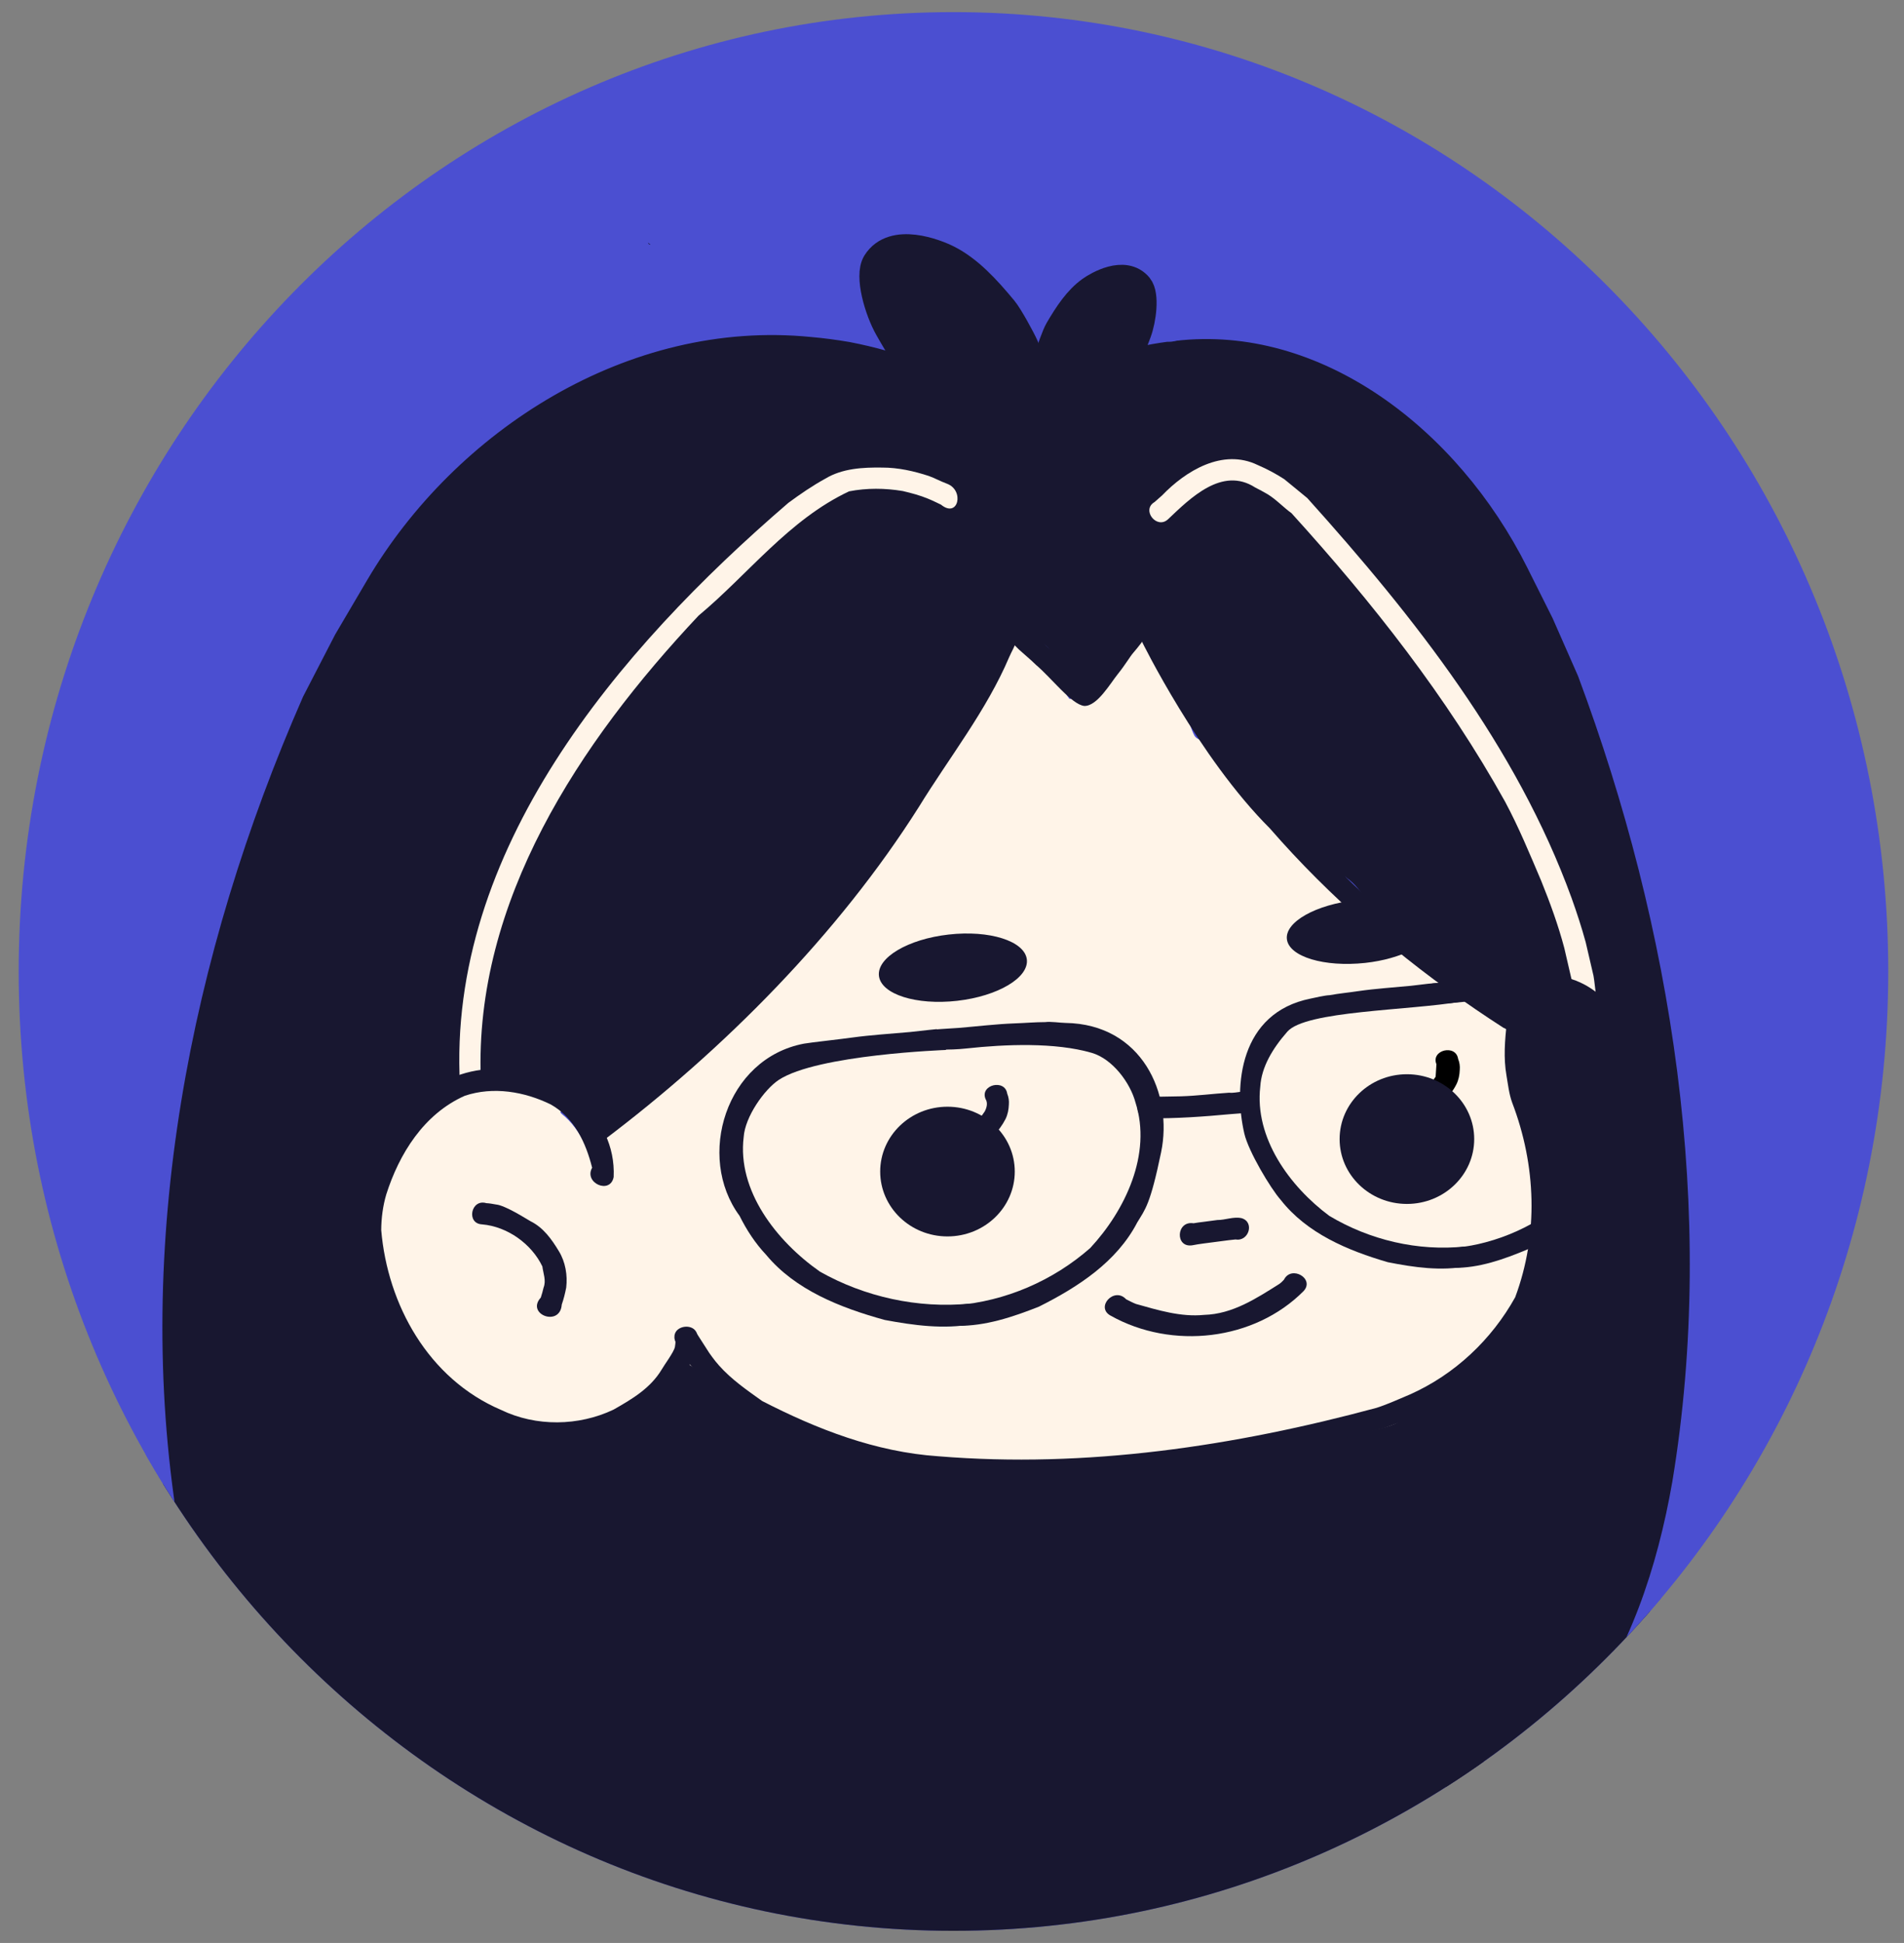
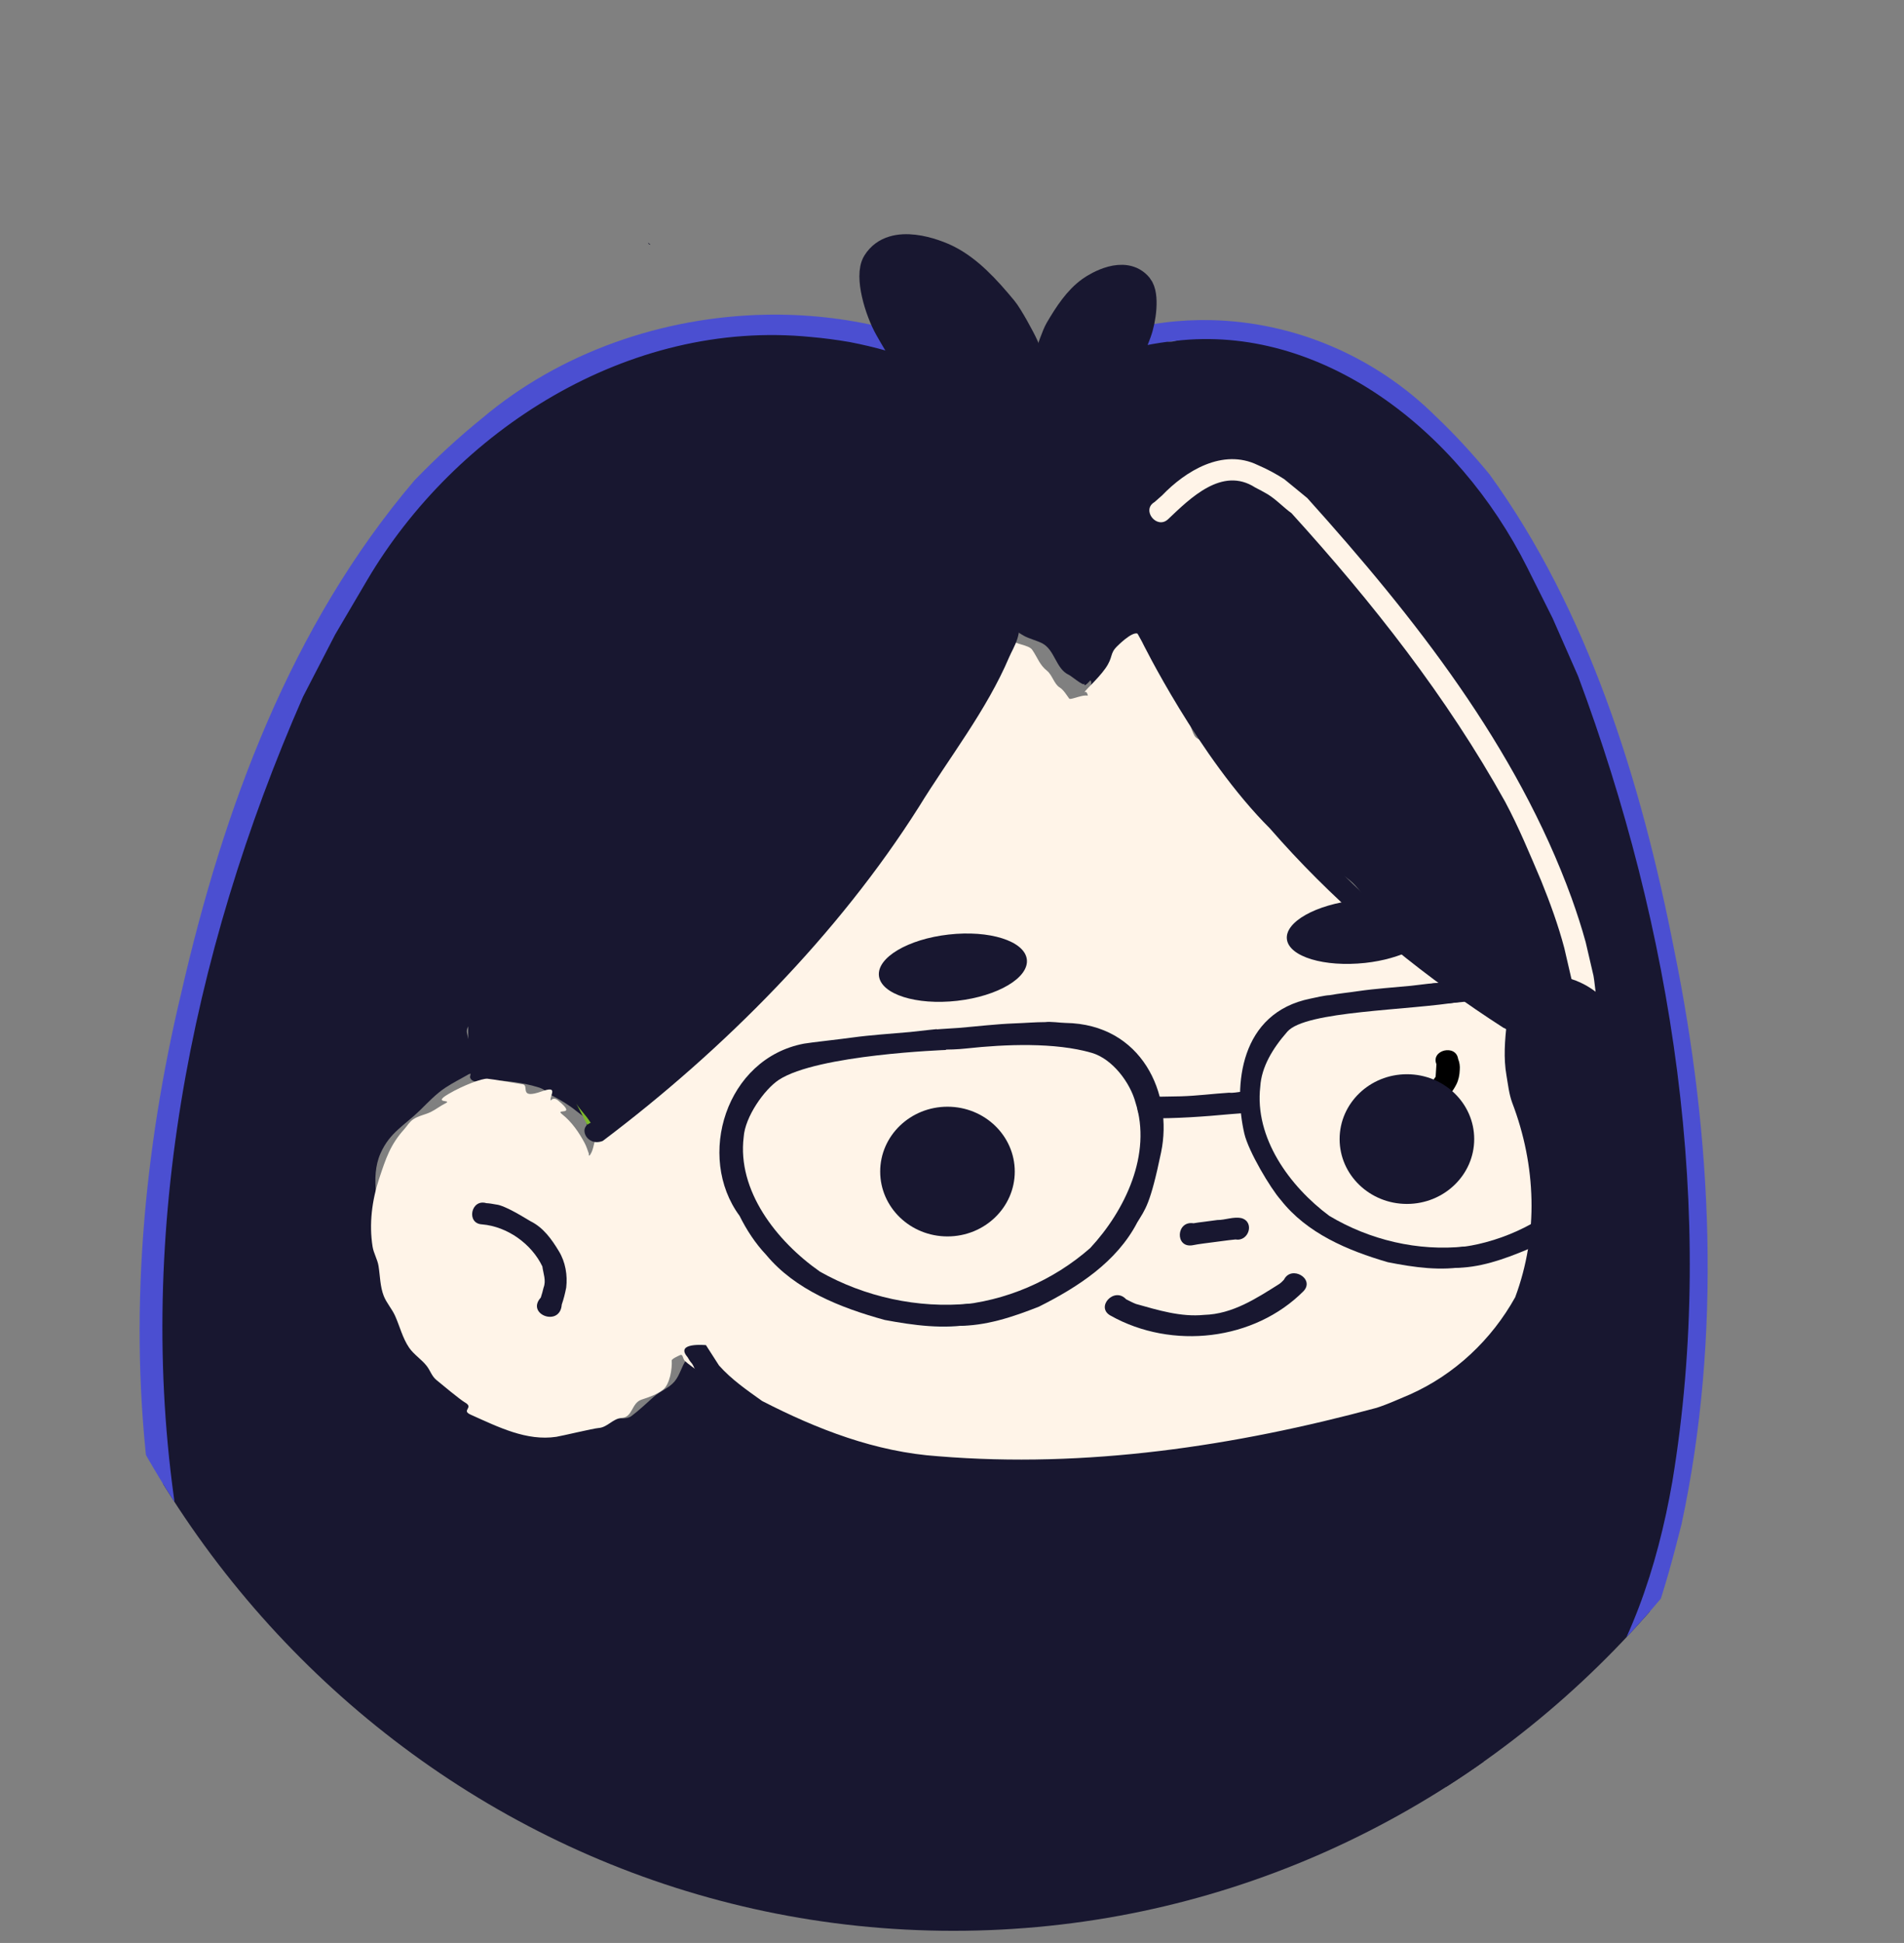
<svg xmlns="http://www.w3.org/2000/svg" xmlns:xlink="http://www.w3.org/1999/xlink" version="1.1" id="Calque_1" x="0px" y="0px" viewBox="0 0 1098.78 1120.72" style="enable-background:new 0 0 1098.78 1120.72;" xml:space="preserve">
  <rect x="0" y="0" width="1098.78" height="1120.72" fill="#808080" stroke="none" />
  <style type="text/css">
	.st0{fill:#4B4FD1;}
	.st1{clip-path:url(#SVGID_00000005974936146400875890000007305884108300730762_);}
	.st2{fill:#181730;}
	.st3{fill:#7DB92C;}
	.st4{fill:#FFF4E8;}
	.st5{fill:#181730;stroke:#181730;stroke-width:18.06;stroke-miterlimit:3.853;}
	.st6{fill:none;stroke:#FFF4E8;stroke-width:18.06;stroke-miterlimit:3.853;stroke-opacity:0;}
</style>
  <g>
    <g>
-       <path id="Mask_00000175308422766429023100000015537011445016004523_" class="st0" d="M550.24,6.99L550.24,6.99    c297.93,0,539.45,247.75,539.45,553.37l0,0c0,305.62-241.52,553.37-539.45,553.37l0,0c-297.94,0-539.45-247.74-539.45-553.37l0,0    C10.79,254.74,252.3,6.99,550.24,6.99z" />
-     </g>
+       </g>
    <g>
      <defs>
        <path id="SVGID_1_" d="M550.24,6.99L550.24,6.99c297.93,0,539.45,247.75,539.45,553.37l0,0c0,305.62-241.52,553.37-539.45,553.37     l0,0c-297.94,0-539.45-247.74-539.45-553.37l0,0C10.79,254.74,252.3,6.99,550.24,6.99z" />
      </defs>
      <clipPath id="SVGID_00000078010262929636003960000007402701210912886969_">
        <use xlink:href="#SVGID_1_" style="overflow:visible;" />
      </clipPath>
      <g style="clip-path:url(#SVGID_00000078010262929636003960000007402701210912886969_);">
        <path class="st2" d="M703.33,192.22c-1.26-0.13-2.59-0.12-4.07,0.17c-7.39,1.43-14.9,2.77-22.45,4.58     c-3.72,0.9-11.06-2.63-11.06-2.63c0.01,0-5.91,0.35-9.74,1.41c-5.57,1.53-9.86,2.76-15.36,4.53     c-8.17,2.63-26.61,10.61-26.61,10.61s-8.96,5.88-13.61,8.12c-4.84,2.33-37.42,2.01-40.86,6.42     c-1.45,1.88,26.05,12.64,26.05,14.81c0,7.59,0.78,15.02,2.03,22.29c1.38,7.91,1.81,16.25,2.74,24.27     c0.67,5.82-0.11,12.02,2.03,17.68c4.24,11.24,11.32,21.36,14.97,32.78c5.05,15.81,5.89,31.93,12.93,47.2     c1.59,3.45,4.81,6.66,5.46,10.47c0.23,1.29,3.45-2.49,3.45-2.49c1.7,1.64-1.1,5.81-0.74,5.12l26.56-26.23     c2.81-2.7,7.49,2.17,9.5,4.59c1.9,2.28,2.14,4.72,3.44,7.22c2.39,4.61,6.68,8.29,8.83,13.1c1.13,2.54,1.59,5.55,3.39,7.86     c6.68,8.58,11.71,18.33,18.37,26.87c2.76,3.56,3.86,8.28,6.8,11.82c6.02,7.24,14.38,12.38,20.43,19.65     c2.02,2.44,3.5,5.39,5.43,7.87c4.38,5.63,15.03,11.58,21.09,15.08c5.44,3.15,8.71,9.16,13.63,13.1     c4.14,3.33,8.77,5.85,12.93,9.19c4.84,3.87,7.71,9.12,11.57,13.76c4.94,5.95,12.09,11.01,17.66,16.38     c0.71,0.68,2.01,0.62,2.73,1.31c5.23,5.04,9.7,11.42,15.66,15.73c3.88,2.8,8.51,4.35,12.23,7.22c2.46,1.9,4.07,3.66,6.8,5.24     c4.67,2.7,10.72,9.33,13.16,14.05c1.43,2.77,3.98,4.58,6.03,6.06c4.17,3.01,10.08,1,11.32,6.96c1.14,5.47,0.53,4.79,1.48,10.3     c2.72,15.66,4.08,31.38,6.14,47.19c1.23,9.51,5.85,18.18,7.46,27.52c3.01,17.35-1.72,32.74-5.36,50.23     c-1.35,6.47-1.18,17.32-4.84,23.19c-5,8.03-10.84,18.31-17.69,24.92c-3.21,3.08-7.65,2.81-10.43,6.39     c-2.24,2.88-6.55,5.82-9.18,8.35c-7.78,7.5-16.48,15.6-25.27,21.96c-6.35,4.58-15.93,4.45-23.14,7.22     c-5.4,2.08-16.77,1.94-22.49,3.03c-20.92,4.04-35.37,14.65-57.12,14.65c-9.12,0-17.4,2.64-26.56,2.64     c-3.71,0-9.23-2.02-10.19,2.63c-1.84,8.83-4.61,18.33-2.71,27.52c0.59,2.8,2.12,5.67,2.71,8.51c0.88,4.22,2.86,10.62,6.13,13.77     c5.43,5.23,13.92,3.34,20.4,4.59c4.9,0.94,11.81,1.97,16.33,4.58c4.23,2.45,6.95,5.69,10.89,8.54     c7.43,5.36,15.02,10.34,22.46,15.73c6.9,4.98,11.12,13.37,16.34,19.65c3.21,3.87,7.35,7.09,10.89,10.5     c2.83,2.74,5.39,7.15,7.46,10.47c1.41,2.25,1.42,5.95,3.4,7.86c2.23,2.15,3.18,5.66,5.46,7.87c4.66,4.49,8.91,9.92,12.94,15.09     c3.82,4.92,5.63,11.4,9.5,16.37c4.56,5.85,9.88,11.47,15,16.4c2.45,2.36,4.23,7.11,8.16,7.87c6.89,1.32,15.86-0.06,22.43-1.32     c6.79-1.31,9.38-8.24,14.29-11.79c5.69-4.11,12.11-8.38,17.03-13.13c3.46-3.33,9.52-3.11,11.02-7.46     c1.26-3.64,10.7-6.6,13.23-9.54c3.37-3.9-2.08-14.23,1.58-17.74c6.82-6.58,8.92-16.68,13.63-24.24c0.26-0.42,1-0.33,1.36-0.67     c1.68-1.61,1.97-4.71,3.4-6.55c4.82-6.18,9.33-15.41,11.57-22.95c6.71-22.64,10.29-45.18,14.26-68.17     c1.79-10.34,2.94-14.05,4.3-24.5c1.54-11.92,6.04-16.53,8.09-28.37c0.47-2.75,1.44-16.94,1.91-19.71     c1.65-9.52,0.37-19.31,1.61-28.92c2.23-17.14-0.98-36.63-2.61-53.89c-1.1-11.65,1.42-19.41-0.3-30.97     c-1.61-10.86-2.16-27.88-3.77-38.75c-4.01-27.01-12.5-54.9-18.06-81.67c-0.44-2.12-0.91-4.24-1.39-6.37     c-0.29-1.25-0.58-2.5-0.87-3.76c-1.09-4.72-2.21-9.45-3.18-14.15c-1.07-5.16,2.17-10.23,0.85-14.06     c-1.32-3.83-2.24-7.07-2.91-12.67c-0.65-5.37-2.49-13.22-2.49-13.22s-9.54-15.88-11.11-24.94c-0.92-5.28-3.67-10.47-4.77-15.74     c-2.74-13.22-7.82-25.93-12.23-38.68c-1.09-3.17-3.65-5.92-4.76-9.15c-6.76-19.53-15.66-38.01-25.2-56.38     c-4.59-8.85-9.12-17.34-14.27-25.59c-3.83-6.15-4.74-13.88-9.53-19.65c-4.38-5.27-10.09-9.69-14.3-15.08     c-3.07-3.96-5.2-8.69-7.49-13.11c-4.27-8.23-10.67-16.18-17-22.28c-1.18-1.15-1.54-3.44-2.73-4.59     c-4.7-4.52-9.83-11.06-15.63-14.41c-5.52-3.2-12.62-4.2-17.69-7.87c-17.54-12.67-37.71-17.38-59.19-19.68     c-6.34-0.67-12.71-2.4-19.06-3.28C710.18,194.47,707.11,192.62,703.33,192.22z" />
        <path class="st2" d="M581.34,367.19c-1.67,2.19-1.44,5.72-2.37,8.27c-2.25,6.24-4.25,12.64-6.5,18.87     c-4.31,11.92-10.79,23.2-18.52,33.36c-2.41,3.16-3.37,7.42-5.51,10.79c-1.45,2.28-3.32,4.32-4.77,6.59     c-1.26,1.96-1.79,4.58-3.39,6.38c-3.3,3.71-7.02,7.29-10.1,11.33c-3.58,4.7-7.96,10.03-10.79,15.13     c-1.82,3.27-3.48,6.83-5.81,9.87c-4.55,5.98-10.55,10.94-15.16,17.01c-3.4,4.46-5.66,9.78-9.25,14.07     c-9.24,11.08-17.42,20.05-25.42,31.96c-2.33,3.47-8.5,7.42-11.38,10.52c-3.36,3.64-6.09,7.71-9.24,11.48     c-5.07,6.08-11.58,10.94-16.91,16.71c-2.73,2.96-5.18,6.15-7.91,9.1c-2.99,3.23-7.45,4.97-10.83,7.75     c-4.26,3.5-7.69,7.97-11.93,11.46c-3.91,3.22-8.7,5.36-13.09,7.81c-3.21,1.79-5.63,4.8-8.77,6.36c-2.91,1.44-5.92,2.74-8.84,4.17     c-5.82,2.88-8.47,9.09-14.26,11.95c-1.76,0.88-10.78,3.16-11.89,1.08c-0.41-0.77,0.34-1.79,0.01-2.6     c-0.93-2.3-4.29-4.23-6.17-5.79c-4.02-3.32-9.1-6.38-13.74-8.77c-2.76-1.43-4.35-3.7-7.71-4.74c-9.5-2.94-18.74-4-28.48-4.26     c-2.75-0.08-9.24,2.49-11.08-0.96c-0.64-1.19,0.04-1.43,0.01-2.6c-0.14-5-1.84-9.43-1.46-14.54c0.32-4.41,0-9,0.13-13.41     c0.26-9.12,3.3-19.44,5.89-28.07c2.54-8.53,5.15-17.1,7.7-25.6c2.56-8.59,3.17-17.79,6.02-26.31c3.41-10.21,9.57-20,14.27-29.72     c8.34-17.25,13.27-35.99,23.28-52.5c2.67-4.4,6.46-8.1,9.38-12.32c2.65-3.83,4.6-7.76,7.85-11.28     c5.15-5.57,11.11-10.74,15.97-16.43c2.65-3.1,4.31-6.95,6.75-10.16c3.23-4.23,7.68-7.49,11.06-11.61     c3.81-4.65,7.45-9.45,11.08-14.22c1.96-2.56,3.01-5.79,5.07-8.26c3.71-4.45,8.54-8,12.52-12.23c3.03-3.23,5.32-7.32,8.57-10.29     c4.4-4.02,9.53-6.92,14.77-9.71c3.45-1.83,6.39-4.62,9.73-6.63c4.45-2.68,9.39-4.59,13.89-7.24c2.5-1.48,4.62-3.39,7.17-4.89     c4.25-2.5,9.15-3.65,13.29-6.47c3.71-2.52,7.05-5.33,11.18-7.25c9-4.2,20.98-5.55,30.56-2.33c2.56,0.86,4.95,2.17,7.56,2.98     c3.47,1.08,6.08,4.48,9.82,5.52c4.4,1.22,8.56,1.62,13.19,1.74c1.69,0.05,3.74-0.53,5.39,0.02c1.7,0.57,2.15,1.93,3.55,2.75     c8.88,5.24,14.26,12.9,21.2,19.97c5.04,5.12,11.56,7.98,11.52,16.2c-0.01,2.84-1.62,4.51-2.58,6.94     c-1.09,2.72-1.95,5.85-2.45,8.7" />
        <path class="st2" d="M449.26,186.44c-14.64-0.43-28.84,2.91-42.96,5.9c-4.06,0.87-8.53,0.67-12.43,2.17     c-2.87,1.1-5.22,2.89-8.19,3.89c-6.59,2.21-19.18,8.51-16.48,0.2c2.7-8.31-11.91,4.47-14.91,5.89     c-5.34,2.53-13.65,4.66-18.83,7.46c-4.83,2.62-17.03,6.06-17.03,6.06s-17.84,14.97-23.82,18.92c-4.76,3.14-4.04-1.64-9.22,0.93     c-5.92,2.94-3.78,11.48-9.14,15.44c-3.55,2.62-6.34,5.98-10.05,8.48c-6.87,4.62-14.45,8.12-20.35,13.92     c-3.31,3.26-5.93,7.01-9.03,10.41c-6.04,6.64-10.3,14.89-15.98,21.94c-6.35,7.88-13.95,13.36-19.72,21.58     c-14.62,20.8-24.56,44.87-32.54,68.6c-6.06,18-15.31,35.07-21.59,52.99c-1.5,4.3-3.89,8.35-5.45,12.63     c-8.36,22.79-16.71,46.72-21.93,70.42c-3.87,17.56-12.51,40.47-16.16,58.07c-6.69,32.3-16,62.61-17.09,95.67     c-0.2,6.09-0.21,22.85-0.99,28.9c-1.82,14.05,5.42,14.98,3.59,29.03c-0.77,5.98-2.4,12.37-2.39,18.4     c0.06,17.88,3.24,35.58,3.29,53.45c0.02,8.83-1.36,19.12,0.87,27.81c1.7,6.62,5.14,13.34,6.36,20.03     c0.72,3.96,1.2,7.98,1.77,11.99c0.15,0.17,0.3,0.4,0.46,0.58c45.32,50.26,64.48,121.84,120.61,158.8     c24.31,16.01,117.5,132.71,146.61,144.64c1.31-1.75,2.62-3.59,3.97-5.24c4.48-5.4,9.82-11.01,15.39-15.11     c3.74-2.76,8.7-12.84,10.51-16.88c2.02-4.51,6.22-9.52,9.4-13.36c6.78-8.2,178.31-9.26,186.02-16.83     c3.18-3.13,97.15,40.7,99.97,37.29c3.95-4.78,9.85-8.53,14.45-12.77c5.73-5.29,9.1-13.09,14.58-18.83     c6.16-6.47,13.63-11.53,20.19-17.58c4.14-3.82,7.83-8.44,12.41-11.81c5.06-3.74,99.28-48.47,104.66-51.74     c7.42-4.51-25.73-97.48-17.19-98.08c2.31-0.17-19.65-18.3-43.04-37.62c-26.3-21.71-54.39-44.92-51.82-45.79l-165.16-39.19     L404.75,776.3c-1.88,0.64-1.63,1.44-2.92,2.7c-1.91,1.88-4.21,3.09-5.8,5.35c-2.81,4.01-3.59,8.69-6.73,12.49     c-3.14,3.79-8.41,5.64-12.03,8.86c-4.23,3.74-8.55,7.91-12.96,11.16c-4.48,3.3-13.85-1.17-18.77,1.5     c-7.02,3.8-12.18,4.94-20.7,4.69c-16.72-0.49-32.01-0.95-44.99-10.49c-3.66-2.69,16.2-38.28,12.73-41.42     c-9.94-9-39.58,10.6-46.32-0.45c-2.74-4.49-6.98-8.18-9.86-12.58c-9.16-13.99-16.64-30.07-17-46.58     c-0.32-14.88-6.25-31.86,0.25-46.38c5.43-12.12,13.77-15.92,23.08-25.06c4.58-4.5,8.88-9.12,14.45-12.8     c4.27-2.81,8.75-5,13.13-7.55c1.61-0.93,5.84-0.63,5.98-1.72c0.18-1.44-1.89-4.21-2.45-5.7c-2-5.3-2.93-10.75-4.32-16.17     c-2.34-9.12,20.19-10.24,20.41-19.56c0.14-6.25-3.51-30.02-3.51-30.02s34.1-46.05,53.84-76.8c4.6-7.16,5.26,14.94,16.47-12.92     c4.43-11-19.05-24.47-16.81-27.99c6.35-9.99,23.77-20.81,33.03-28.27c5.35-4.32,10.6-0.3,20.94-13.31     c10.34-13.01,4.66-26.68,18.92-33.22c5.08-2.32,9.72-5.39,15.02-7.3c13.05-4.71,27.32-6.93,40.91-9.77     c4.9-1.03,9.68-2.81,14.58-3.75c13.49-2.58,28.01-1.93,41.47,0.56c9.12,1.68,20.38,4.36,28.22,9.27     c4.09,2.55,6.87,6.57,10.95,9.12c3.67,2.29,8.23,3.25,12.17,5c5.34,2.4,9.63,6.74,14.73,9.54c3.16,1.73,7.07,2.61,10.33,4.21     c7.64,3.75,7.98,14.91,15.76,18.39c1.05,0.47,8.04,6.23,8.54,5.24c0.4-0.8,5.14-6.72,4.95-7.6c-1.36-6.3-3.49-10.68-6.17-16.37     c-1.88-3.98-4.88-7.53-6.82-11.64c-2.66-5.63-2.91-11.89-5.4-17.48c-3.1-6.98,16.03-9.81,12.42-16.58     c-1.84-3.43-9.62-14.58-11.54-17.9c-3.36-5.82-6.67-15.08-9.62-21.06c-3.82-7.72-0.05-20-3.1-28.08     c-4.46-11.81-13.38-23.86-20.83-34.43c-10.5-14.87-43.15-16.49-60.14-24.1c-4.41-1.97-9.52-2.97-14.08-4.62     c-6.06-2.19-11.42-4.42-17.84-5.67C474.86,186.58,461.8,186.81,449.26,186.44z" />
        <path class="st2" d="M375.39,141.14l-0.59-0.07l-0.54-0.46l-0.32-0.64l0,0" />
        <path class="st3" d="M744.26,549.66c-2.39,0.55-2.19,0.26,0.58,0.88L744.26,549.66z" />
        <path class="st3" d="M350.41,670.87c-0.72-0.01-1.33,0.25-1.74-0.43c-0.66-1.08-0.06-2.68-0.19-3.94     c-0.29-2.55-1.15-5.18-2.37-7.46c-2.06-3.86-3.23-8.09-5.54-11.86c-2.35-3.81-5.75-6.94-8.03-10.66" />
        <path class="st4" d="M581.96,365.16c-0.2-0.07-1.62,3.27-1.76,3.68c-1.63,4.87-3.34,10.73-6.1,15.01     c-7.11,11-13.19,22.52-19.09,34.21c-1.1,2.16-3.16,3.85-4.22,6.05c-7.44,15.39-18.12,28.63-27.08,43.36     c-1.97,3.24-3.33,6.74-5.01,10.07c-1.61,3.18-4.6,5.4-6.16,8.62c-1.11,2.3-2.1,4.76-3.88,6.72     c-6.21,6.88-13.57,13.27-19.43,20.38c-5.81,7.07-10.68,14.98-17.91,20.85c-6.02,4.89-3,12.69-8.96,17.52     c-4.8,3.9-17.02,7.13-21.07,11.69c-8.14,9.2-18.23,16.64-26.61,25.52c-1.96,2.07-3.53,4.79-5.53,6.75     c-7.54,7.43-17.24,12.63-25.19,19.63c-2.86,2.5-5.01,5.56-7.69,8.19c-4.61,4.54-7.68,13.25-13.22,16.63     c-9.6,5.87-14.21,5.9-18.92,15.64c-1.47,3.06-1.49,7.18-3.33,10.04c-0.21,0.32-0.45,0.92-0.82,0.82     c-0.38-0.12-0.06-0.76-0.18-1.12c-0.68-1.9-1.44-4.3-2.37-6.02c-3.27-6.14-7.35-12.15-13.05-16.7c-4.55-3.62,9.12,1.51-2.19-7.83     c-3.52-2.91-4.46,0.94-4.49-0.41c-0.08-3.04,4.46-8.32-5.05-4.94c-13.73,4.88-6.89-3.51-11.05-4.09     c-2.49-0.36-17.88-3.05-20.39-3.22c-2.94-0.18-13.65,3.66-22.52,8.89c-9.77,5.75,3.27,2.91-1.86,5.44     c-2.77,1.38-5.33,3.43-8.19,4.85c-3.25,1.6-7.17,2.19-10.17,4.24c-2.26,1.54-3.48,3.82-5.22,5.76     c-8.08,8.94-10.6,16.94-14.39,28.28c-4.2,12.59-5.95,26.3-3.85,39.44c0.61,3.79,2.82,7.32,3.43,11.12     c0.9,5.62,0.88,11.9,3.01,17.28c1.63,4.12,4.75,7.47,6.56,11.52c2.72,6.06,4.29,12.8,8.1,18.37c2.75,3.99,7.22,6.73,10.17,10.55     c2.08,2.71,2.82,5.76,5.55,8.04c2.34,1.96,13.74,11.4,16.39,12.91c5.66,3.19-2.44,4.48,3.46,7.13     c16.12,7.22,32.19,15.29,49.33,12.75c2.87-0.43,21.42-4.86,24.34-5.07c5.28-0.35,8.22-5.47,13.48-5.83     c6.36-0.42,5.55-8.61,11.38-10.55c4.43-1.47,8.59-2.81,12.33-5.67c4.05-3.09,5.42-12.35,5.1-16.89c-0.07-0.98,4.1-2.77,4.71-3.07     c1.93-0.95,1.54,2.04,2.88,3.3c2.37,2.24,5.29,4.01,7.8,6.11c6.01,5.05,10.81,11.02,17.17,15.88c5.67,4.33,12.2,7.13,18.43,10.47     c3.3,1.77,6.1,4.4,9.47,6.08c5.67,2.82,11.7,5.56,17.58,8.1c7.22,3.13,15.51,4.53,23.16,6.12c4.75,0.98,9.3,2.8,14.05,3.82     c5.88,1.27,11.39,1.46,17.36,2.23c5.03,0.64,10.76,2.19,15.84,1.72c3.08-0.28,6.39-0.87,9.56-0.73c4.16,0.18,2.14,0.89,6.43,0.41     c3.4-0.39,11.11,2.56,14.42,1.93c7.75-1.48,16.37-2.82,24.44-2.16c11.44,0.92,22.26,2.57,33.89,2.22     c10.72-0.33,21.45-2.14,32.15-2.72c7.46-0.4,14.29-0.51,21.58-2.28c5.52-1.34,11.56-0.71,17.15-2.08     c3.71-0.9,7.23-2.69,10.98-3.45c4.72-0.95,9.95-0.86,14.69-1.28c4.24-0.39,8.4-2.66,12.33-4.09c4.57-1.68,9.44-2.34,13.96-4.09     c3.53-1.38,7.4,3.89,11.07,3c4.06-0.99,5.34-0.44,9.46-1.44c6.04-1.46,15.76-1.58,19.18-2.63c3.42-1.05,14.35-2.68,19.44-5.78     c3.07-1.87-3.15-2.23,3.94-4.85c7.1-2.63,16.1-6.06,21.02-9.2c4.89-3.12,13.32-11.2,18.65-13.83     c11.12-5.5,16.14-22.89,21.7-34.39c2.81-5.82,6.35-11.74,7.72-18.19c1.43-6.75,2.64-13.62,4.06-20.38     c1.36-6.42,3.13-12.9,3.77-19.44c1.14-11.86-2.51-22.89-5.01-34.27c-1-4.55-0.53-8.97-0.97-13.48     c-0.81-8.26-3.13-16.17-5.71-23.95c-2.41-7.29,0.08-15.48-3.52-22.23c-0.58-1.08,6.84-5.56,5.85-6.15     c-3.41-2.04-4.63-5.34-7.46-7.99c-2.82-2.66-20.23-15.2-20.23-15.2s-8.24-3.4-15.34-9.35c-4.66-3.91-14.26-15.92-19.05-19.58     c-9.7-7.4-4.3-6.59-14.27-13.64c-9.2-6.49-12.58-13.15-21.83-19.68c-12.57-8.89-28.84-26.47-39.44-37.38     c-7.65-7.86-15.9-14.87-22.41-23.72c-5.15-7.01-10.14-15.36-14.79-22.56c-2.53-3.91-11.78-2.47-14.14-6.46     c-2.04-3.44-4.25-12.26-6.28-15.71c-1.59-2.69-3.67-6.59-5.13-9.33c-1.46-2.74-2.1-8.64-3.31-11.48     c-2.66-6.2-8.11-2.77-10.68-8.92c-1.66-3.96-4.59-8.85-6.28-12.43c-2.05-4.33-10.75,4-13.04,6.26     c-4.39,4.32-2.08,6.02-6.66,12.61c-4.58,6.58-14.01,14.72-11.65,13.74s1.96,13.28,3.23,5.59c1.28-7.71-11.52-0.41-12.53-1.79     c-1.43-1.94-3.32-5.13-5.49-6.43c-3.18-1.91-4.35-7.25-7.27-9.58c-4.41-3.52-5.41-7.51-8.59-12.14     c-2.08-3.02-9.96-2.99-12.15-5.97C582.72,367.75,583.25,365.56,581.96,365.16z" />
        <path class="st2" d="M641,758.93c-9.09-4.85,2.01-16.94,8.85-9.5c1.88,0.94,3.73,1.95,5.69,2.71     c12.75,3.56,25.89,7.66,39.35,6.31c16.32-0.43,30.13-9.49,43.27-17.77c1.05-0.72,1.97-1.6,2.8-2.53     c4.26-8.57,17.95-0.58,11.33,6.57C723.83,773.36,676.4,778.72,641,758.93L641,758.93z" />
        <path d="M828.95,613.86c-3.36-8.21,11.24-11.76,12.52-3.04c0.81,1.96,1.12,4.09,0.95,6.19c-0.1,2.92-0.64,5.86-1.97,8.5     c-1.78,3.51-4.22,6.68-6.88,9.63c-6.54,11.57-21.13-3.25-9-8.84c1.4-1.68,2.71-3.43,3.92-5.23" />
        <path class="st2" d="M507.95,675.78c0-20.66,17.39-37.41,38.83-37.41c21.44,0,38.83,16.75,38.83,37.41     c0,20.66-17.39,37.41-38.83,37.41C525.33,713.19,507.95,696.44,507.95,675.78z" />
        <path class="st2" d="M773.08,657.05c0-20.66,17.39-37.41,38.84-37.41c21.44,0,38.83,16.75,38.83,37.41     c0,20.65-17.39,37.4-38.83,37.4C790.47,694.45,773.08,677.7,773.08,657.05z" />
-         <path class="st2" d="M568.74,633.9c-3.36-8.21,11.24-11.75,12.52-3.04c0.81,1.96,1.12,4.09,0.95,6.19     c-0.1,2.92-0.64,5.86-1.97,8.5c-1.79,3.52-4.23,6.69-6.89,9.63c-6.53,11.58-21.12-3.24-9-8.83c1.41-1.69,2.72-3.43,3.93-5.24     C569.55,638.7,570.11,636.09,568.74,633.9" />
        <path class="st2" d="M278.2,706.24c-9.3-0.43-6.42-14.9,2.45-12.24c1.88,0.09,3.73,0.43,5.57,0.77c2.8,0.32,5.33,1.66,7.83,2.81     c4.15,2.05,8.1,4.45,12.06,6.82c7.5,3.69,12.31,10.52,16.42,17.33c3.79,6.21,5.07,13.89,4.22,21c-0.64,3.3-1.46,6.59-2.57,9.78     c-0.92,13.15-20.89,5.62-12.09-4.05c0.65-1.89,1.13-3.84,1.61-5.78c1.59-4.05-0.2-8.13-0.71-12.17     C306.83,717.59,292.9,707.5,278.2,706.24" />
-         <path class="st2" d="M874.77,584.4c-1.3,0.13-2.51,0.61-3.45,1.48c0,0-1.57,2.16-1.71,3.89c-1.18,10.21-2.02,20.54-0.21,30.74     c0.9,5.21,1.44,10.52,3.27,15.53c13.82,36.15,15.29,75.84,1.73,112.23c-13.59,24.41-34.79,44.55-60.83,56.12     c-6.34,2.64-12.57,5.55-19.12,7.66c-82.1,22.14-167.6,34.95-252.96,27.95c-36.25-2.46-69.94-15.58-101.66-31.87     c-8.78-6.27-17.73-12.42-24.92-20.53c-2.62-2.88-5.63-7.24-5.63-7.24l-7.51-11.7c0,0-18.11-1.8-10.68,6.84     c0.76,1.3,1.54,2.63,2.58,3.75c1.45,2.04,1.95,4.6,3.55,6.58c29.06,38.46,79.21,55.51,125.6,63.89     c92.52,12.32,186.34-1.99,275.69-25.94c8.02-2.64,15.71-6.15,23.43-9.53c10.18-4.88,25.51-15.66,25.51-15.66     s7.95-7.09,10.46-9.46c10.78-9.1,19.02-19.83,25.09-31.58c3.78-7.34,6.7-15.06,8.86-23.06c0.63-2.3,1.18-4.63,1.69-6.98     c6.62-31.27,2.18-65.68-8.69-94.99c-1.32-3.47-1.83-7.1-2.4-10.73c-0.94-5.2-1.44-10.49-1.48-15.77     c-0.15-2.89,0.5-5.72,0.66-8.59c0.13-1.53,0.29-3.06,0.42-4.59C884.19,587.41,879.08,583.96,874.77,584.4z" />
+         <path class="st2" d="M874.77,584.4c-1.3,0.13-2.51,0.61-3.45,1.48c0,0-1.57,2.16-1.71,3.89c-1.18,10.21-2.02,20.54-0.21,30.74     c0.9,5.21,1.44,10.52,3.27,15.53c13.82,36.15,15.29,75.84,1.73,112.23c-13.59,24.41-34.79,44.55-60.83,56.12     c-6.34,2.64-12.57,5.55-19.12,7.66c-82.1,22.14-167.6,34.95-252.96,27.95c-36.25-2.46-69.94-15.58-101.66-31.87     c-8.78-6.27-17.73-12.42-24.92-20.53l-7.51-11.7c0,0-18.11-1.8-10.68,6.84     c0.76,1.3,1.54,2.63,2.58,3.75c1.45,2.04,1.95,4.6,3.55,6.58c29.06,38.46,79.21,55.51,125.6,63.89     c92.52,12.32,186.34-1.99,275.69-25.94c8.02-2.64,15.71-6.15,23.43-9.53c10.18-4.88,25.51-15.66,25.51-15.66     s7.95-7.09,10.46-9.46c10.78-9.1,19.02-19.83,25.09-31.58c3.78-7.34,6.7-15.06,8.86-23.06c0.63-2.3,1.18-4.63,1.69-6.98     c6.62-31.27,2.18-65.68-8.69-94.99c-1.32-3.47-1.83-7.1-2.4-10.73c-0.94-5.2-1.44-10.49-1.48-15.77     c-0.15-2.89,0.5-5.72,0.66-8.59c0.13-1.53,0.29-3.06,0.42-4.59C884.19,587.41,879.08,583.96,874.77,584.4z" />
        <path class="st2" d="M507.24,563c-1.35-10.57,16.66-21.29,40.23-23.94c23.56-2.67,43.75,3.73,45.1,14.28     c1.35,10.56-16.66,21.28-40.23,23.95C528.78,579.95,508.59,573.55,507.24,563z" />
        <path class="st2" d="M784.4,519.06c-0.5,0.05-0.98,0.06-1.48,0.12c-23.57,2.52-41.6,12.69-40.25,22.69     c1.35,10,21.56,16.09,45.12,13.56c10.61-1.15,19.9-3.91,26.96-7.46c-0.48-0.56-1.04-1.23-1.48-1.71     c-0.9-0.96-1.74-1.79-2.52-2.53C800.19,533.6,792.02,525.95,784.4,519.06z" />
        <path class="st2" d="M688.11,718.3c-10.12,1.64-9.41-14.3,0.65-12.7c1.85-0.34,3.73-0.56,5.6-0.79c2.71-0.36,5.42-0.71,8.14-1.08     c4.63,0.04,9.44-2.13,14.06-1.05c7.59,2.24,4.1,13.61-3.53,12.26c-1.34,0.14-2.69,0.26-4.02,0.44c-2.72,0.34-5.41,0.7-8.12,1.06     C696.62,717.03,692.33,717.45,688.11,718.3L688.11,718.3z" />
-         <path class="st4" d="M277.46,622.21c1.13,6.45-9.08,9.57-12.01,3.67c-7.47-134.93,90.72-250.91,189.5-335.82     c6.85-5.05,13.9-9.89,21.4-14c9.77-5.89,21.62-6.53,32.82-6.36c9.19-0.01,18.19,2.03,26.84,4.85c3.56,1.29,6.29,2.88,10.5,4.47     c10.24,3.84,6.46,20.19-3.47,12.07c0,0-5.44-2.65-7.46-3.43c-4.71-1.96-9.68-3.26-14.65-4.43c-10.17-1.71-20.78-1.8-30.92,0.18     c-34.74,16.31-58.16,47.79-86.91,71.73C334.34,428.2,273.63,520,277.46,622.21L277.46,622.21z" />
        <path class="st2" d="M576.54,356.27c1.28-5.05,7.93-6.03,10.42-1.43c3.88,10.28-2.18,18.56-4.53,24.11     c-13.1,30.86-34.6,57.95-52.17,86.52c-46.41,73.31-112.45,139.96-182.4,192.63c-9.54,3.79-15.32-9.12-5.44-10.81     c1.49-1.03,9.61-7.41,11.06-8.5c2.51-2.02,5.19-3.83,7.72-5.83c36.87-33.29,75.57-65.18,106.84-103.79     c26.42-31.73,48.96-66.2,71.2-100.71C557.81,403.08,576.54,356.27,576.54,356.27z" />
        <path class="st2" d="M654.51,361.97c-2.66-7.96,7.54-8.52,9.38-3.73c0.4,1.03,3.2,5.86,7.36,13.44     c17.36,35.36,31.53,57.23,59.73,85.74c7.07,7.51,14.13,15.03,21.17,22.57c33.4,38.9,90.33,84.79,104.33,94.29     c8.09,5.47,25.26,9.36,25.53,13.63c0.28,4.14,1.38,14.12-8.87,7.91c-1.5-0.55-4.06-2.45-5.56-3c-5.33-3.44-10.61-6.93-15.84-10.5     c-43.87-29.91-84.21-64.59-118.89-104.46c-41.07-40.93-73.89-107.84-73.89-107.84L654.51,361.97z" />
        <path class="st4" d="M674.06,299.52c-6.51,6.07-15.54-5.38-7.8-9.91c1.45-1.28,2.91-2.55,4.35-3.83     c13.58-14.13,34.98-27.35,55.22-17.54c5.32,2.27,10.44,5.02,15.28,8.14c4.49,3.57,8.84,7.34,13.33,10.93     c62.06,68.97,120.84,143.62,152.49,230.65c3.01,8.39,5.77,16.85,8.13,25.43c1.51,6.49,3.02,12.99,4.54,19.49     c0.43,1.86,1.42,12.02,1.85,13.88c3.22,5.58-0.32,5.56-4.8,3.82c-3.86-1.48-8.61-3.87-8.27-9.35c-0.41-1.81-0.84-3.61-1.25-5.42     c-1.46-6.32-2.93-12.65-4.39-18.97c-3.51-13.22-8.2-26.11-13.35-38.81c-6.54-15.35-12.9-30.83-20.81-45.59     c-33.59-60.4-76.57-115.02-123.27-166.43c-4.81-3.47-8.79-7.9-13.88-10.99c-2.32-1.36-4.7-2.61-7.1-3.84     C705.23,268.86,686.74,287.53,674.06,299.52L674.06,299.52z" />
-         <path class="st2" d="M653.1,357.92c5.17-7.61,15.18,3.41,8.17,9.06c-0.93,1.35-1.87,2.7-2.8,4.05c-1.42,1.89-2.91,3.7-4.43,5.47     c-1.98,2.25-4.42,6.65-8.91,12.25c-4.5,5.61-12.03,18.71-19.43,18.45c-7.37-0.85-18.86-16.11-27.82-23.66     c-3.12-3.1-6.54-5.84-9.78-8.8c-1.51-1.43-2.98-2.92-4.29-4.57c-9.33-6.02-0.41-23.18,4.58-12.87c1.13,1.46,6.22,7.05,7.55,8.3     c4.51,3.89,8.95,7.88,13.2,12.1c5.91,5.52,14.89,14.91,16.42,14.93C628.54,392.68,644.66,371.16,653.1,357.92L653.1,357.92z" />
        <path class="st0" d="M441.62,181.54c-59.28,1.2-118.36,21.71-163.33,59.65c-13.8,11.15-26.78,23.16-39.06,35.85     c-71.66,84.13-110.25,189.63-134.4,294.67c-22.12,92.26-30.9,188.93-18.79,283.17c3.53,5.01,6.89,10.08,6.9,10.09     c4.6,7.46,6.74,10.6,9.68,13.95c-25.95-161.11,6.86-328.04,72.27-477.07c6.17-11.94,12.35-23.89,18.51-35.82     c6.16-10.47,12.32-20.94,18.48-31.41c50.8-86.15,150.56-150.71,256.06-140.24c7.51,0.65,15,1.64,22.43,2.93     c7.33,1.41,14.59,3.13,21.76,5.17c18.61,6.3,41.78,10.37,53.57,18.45c13.78,5.18,20.24,6.87,24.85,6.65     c4.32-0.21,9.29-2.05,12.11-3.76c2.83-1.7,9.23-5.88,1.45-13.44c-5.63-4.75-24.08,8.36-30.31,4.3     C533.97,191.36,487.73,180.61,441.62,181.54z" />
        <path class="st0" d="M699.19,184.66c-36.55-0.87-73.22,9.15-104.81,30.88c-1.37,1.05-3.69,3.28-6.04,5.63     c-3.25,3.25-19.25-9.29-20.13-8.42c-6.16,7.05,2.74,11.27,6.12,2.15c0.83-0.89,13.22,4.06,14.05,3.18     c2.23-2.5,13.67,7.25,16.2,5.16c13.11-9.98,23.95-13.21,38.7-19.08c5.68-1.9,11.46-3.51,17.27-4.83     c5.89-1.2,11.8-2.11,17.75-2.72c83.64-9.76,162.75,50.42,203.03,130.71c4.88,9.76,9.77,19.52,14.66,29.27     c4.89,11.12,9.8,22.24,14.69,33.37c54.16,145.07,80.28,308.33,54.42,464.59c-8.67,49.83-25.01,98.57-54.45,137.38     c-8.15,9.29-16.27,19.21-26.34,25.78c-5.61,3.29-11.46,5.96-17.45,8.1c0.78,0.82,1.46,1.32,2.27,2.22     c2.23,2.49,3.95,4.77,5.64,7.05c23.72-10.54,43.81-31.64,57.21-56.26c9.44-13.73,16.74-29.33,22.67-45.33     c6.24-17.72,11.13-35.99,15.75-54.33c23.28-108.35,17.84-222.88-4.18-330.9c-19.16-97.88-49.79-196.2-106.6-274.6     c-9.75-11.83-20.02-23.03-30.97-33.42C793.01,204.89,746.19,185.78,699.19,184.66z" />
        <path class="st5" d="M571.54,235.98c-16.56-0.65-32-15.13-36.84-19.16c-9.9-8.25-15.14-17.55-21.03-27.86     c-5.88-10.31-11.51-29.84-7.14-36.85c9.17-14.72,33.22-5.25,39.91-1.86c12.06,6.11,21.96,16.83,31.99,28.94     c3,3.62,10.1,16.55,12.09,21.07c3.46,7.89,7,16.53,6.6,25.38c-0.16,3.62-0.81,6.84-3.8,8.05     C586.94,236.29,581.39,236.37,571.54,235.98z" />
        <path class="st5" d="M622.18,228.74c10.85-1.95,19.52-13.19,22.3-16.36c5.68-6.5,8.18-13.29,10.99-20.82     c2.81-7.53,4.52-21.32,0.92-25.68c-7.55-9.16-22.41-0.55-26.47,2.35c-7.32,5.24-12.74,13.43-18.1,22.56     c-1.61,2.74-4.95,12.16-5.8,15.41c-1.46,5.67-2.92,11.86-1.74,17.84c0.48,2.44,1.24,4.57,3.33,5.12     C612.07,230.34,615.74,229.88,622.18,228.74z" />
-         <path class="st2" d="M286.81,616.55c-8.02-0.06-16.07,1.27-23.71,4.21c-41.51,20.09-66.31,71.63-50.99,114.86     c1.19,6.33,3.52,12.37,5.62,18.46c9.95,30.65,35.2,55.59,64.65,69.82c38.02,19.6,90.01,5.77,111.76-30.05     c1.9-3.68,5.22-7.96,5.99-11.98c0.34-2.33,2.65-7.61,2.32-9.96c0.13-1.8-0.28-3.21-1.05-4.26c-3.58-4.92-14.74-1.95-11.64,5.95     c0.15,1.13-0.17,2.27-0.28,3.39c-0.63,2.98-6.07,10.23-7.59,12.91c-6.43,10.76-16.98,17.05-27.86,23.21     c-20.14,9.56-44.66,9.9-64.83,0.17c-42.17-17.99-65.56-60.91-69.2-103.75c0.05-6.93,0.95-13.89,2.91-20.55     c7.4-23.27,21.56-46.37,45.35-56.93c16.41-5.48,34.37-2.41,49.54,5c13.72,7.67,20.35,22.32,23.92,36.52     c-4.96,8.78,10.43,15.65,12.42,5.36C355.81,643.24,321.57,616.8,286.81,616.55z" />
        <path class="st2" d="M614.89,590.04c-2.93-0.04-8.64-0.91-11.71-0.47c-5.87,0-11.71,0.54-17.58,0.73     c-10.74,0.4-21.41,1.7-32.11,2.6c-3.45,0.25-6.9,0.43-10.34,0.67c-1.44,0.07-2.86,0.2-4.29,0.32c-0.05,1.52-0.13,3.33-0.14,4.65     c-0.06,2.91-0.78,6.58-0.78,6.58s8.8,0.86,19.94-0.36c22.22-2.42,51.08-3.59,72.16,2.55c12.01,3.51,22.25,17.28,25.26,28.71     c9.51,29.61-5.91,62.14-26.19,83.92c-21.32,18.7-48.79,30.7-77.4,32.92c0.14,4.49,0.21,7.24,0.37,9.98     c0.04,0.72,0.13,1.23,0.18,1.93c16.43,0.22,32.27-5.13,47.29-11.06c22.65-11.34,44.97-25.89,56.75-48.59     c4.66-7.74,7.44-10.02,13.76-40.43C677.08,630.94,658.93,590.7,614.89,590.04z" />
        <path class="st2" d="M892.86,562.57c-2.66-0.04-18.75,1.08-24.05,1.26c-9.72,0.39-19.38,1.63-29.06,2.49     c-3.12,0.24-6.23,0.42-9.36,0.65c-1.29,0.07-2.58,0.2-3.87,0.32c-0.05,1.45-0.12,3.19-0.13,4.46c-0.05,2.78,0,5.22,0.11,7.38     c29.08-0.39,62.49-11.12,86.27,2.28c5.84,3.28,16.37,15.35,19.1,26.32c8.6,28.42-5.36,59.65-23.7,80.56     c-19.28,17.95-44.13,29.47-70.02,31.61c0.12,4.31,0.19,6.94,0.33,9.57c0.04,0.69,0.13,1.18,0.16,1.85     c14.87,0.21,29.2-4.93,42.79-10.61c20.5-10.88,34.55-24.57,42.98-36.4c13.48-18.91,19.06-28.54,21.06-58.02     c1.22-18.11-5.08-34.42-16.51-46.77C920.55,570.48,909.7,562.83,892.86,562.57z" />
        <path class="st2" d="M464.02,601.98c3.01-0.57,21.59-2.62,27.66-3.49c11.14-1.53,22.41-2.18,33.62-3.21     c3.61-0.39,7.2-0.82,10.81-1.2c1.48-0.18,2.98-0.31,4.47-0.45c0.37,1.48,0.81,3.25,1.11,4.54c0.64,2.84,4.39,7.46,4.39,7.46     s-74.41,2.64-96.62,17.25c-8.31,5.47-19.51,21.25-20.29,33.01c-3.78,30.76,18.72,59.91,44.05,77.64     c25.77,14.53,56.5,21.37,86.44,18.42c0.78,4.42,1.25,7.14,1.66,9.85c0.11,0.71,0.11,1.23,0.2,1.93     c-16.88,3.16-34.3,0.75-50.97-2.36c-25.65-7.06-51.61-17.33-68.36-37.5c-6.38-6.76-11.37-14.45-15.4-22.56     C401.62,667.27,418.77,610.52,464.02,601.98z" />
        <path class="st2" d="M756.3,576.01c2.73-0.55,8.07-1.86,11.02-1.97c5.47-1.01,11.02-1.5,16.52-2.34     c10.08-1.46,20.28-2.09,30.42-3.08c3.27-0.37,6.51-0.78,9.78-1.16c1.34-0.17,5.68-0.48,7.03-0.62c0.33,1.43-2.25,3.3-1.99,4.54     c0.59,2.74,13.73,4.24,14.02,6.39c-30.03,5.16-89.54,5.2-100.16,17.28c-8.63,9.82-14.95,20.46-15.65,31.75     c-3.42,29.53,16.93,57.51,39.85,74.54c23.31,13.94,51.12,20.52,78.2,17.67c0.71,4.25,1.14,6.86,1.49,9.46     c0.1,0.69,0.11,1.18,0.19,1.85c-15.28,3.03-31.03,0.72-46.12-2.26c-23.2-6.77-46.69-16.63-61.85-35.99     c-5.77-6.49-18.58-27.92-20.96-38.19C711.72,626.31,715.36,584.22,756.3,576.01z" />
        <path class="st2" d="M662.68,645.05c-10.97-0.32-5.98-16.61,4.06-12.44c1.4-0.01,2.8-0.03,4.21-0.05     c3.53-0.03,7.06-0.09,10.59-0.19c9.3-0.27,18.53-1.5,27.82-2.08c4.45,0.54,10.33-2.43,14.36,0.74c5.7,4.43-0.19,12.92-6.83,11.11     c-2.17,0.15-4.32,0.33-6.49,0.49C694.53,644.11,678.63,645.24,662.68,645.05L662.68,645.05z" />
      </g>
    </g>
    <g>
      <path id="Mask_00000161610054573754128320000017591997316905862543_" class="st6" d="M550.24,6.99L550.24,6.99    c297.93,0,539.45,247.75,539.45,553.37l0,0c0,305.62-241.52,553.37-539.45,553.37l0,0c-297.94,0-539.45-247.74-539.45-553.37l0,0    C10.79,254.74,252.3,6.99,550.24,6.99z" />
    </g>
  </g>
</svg>